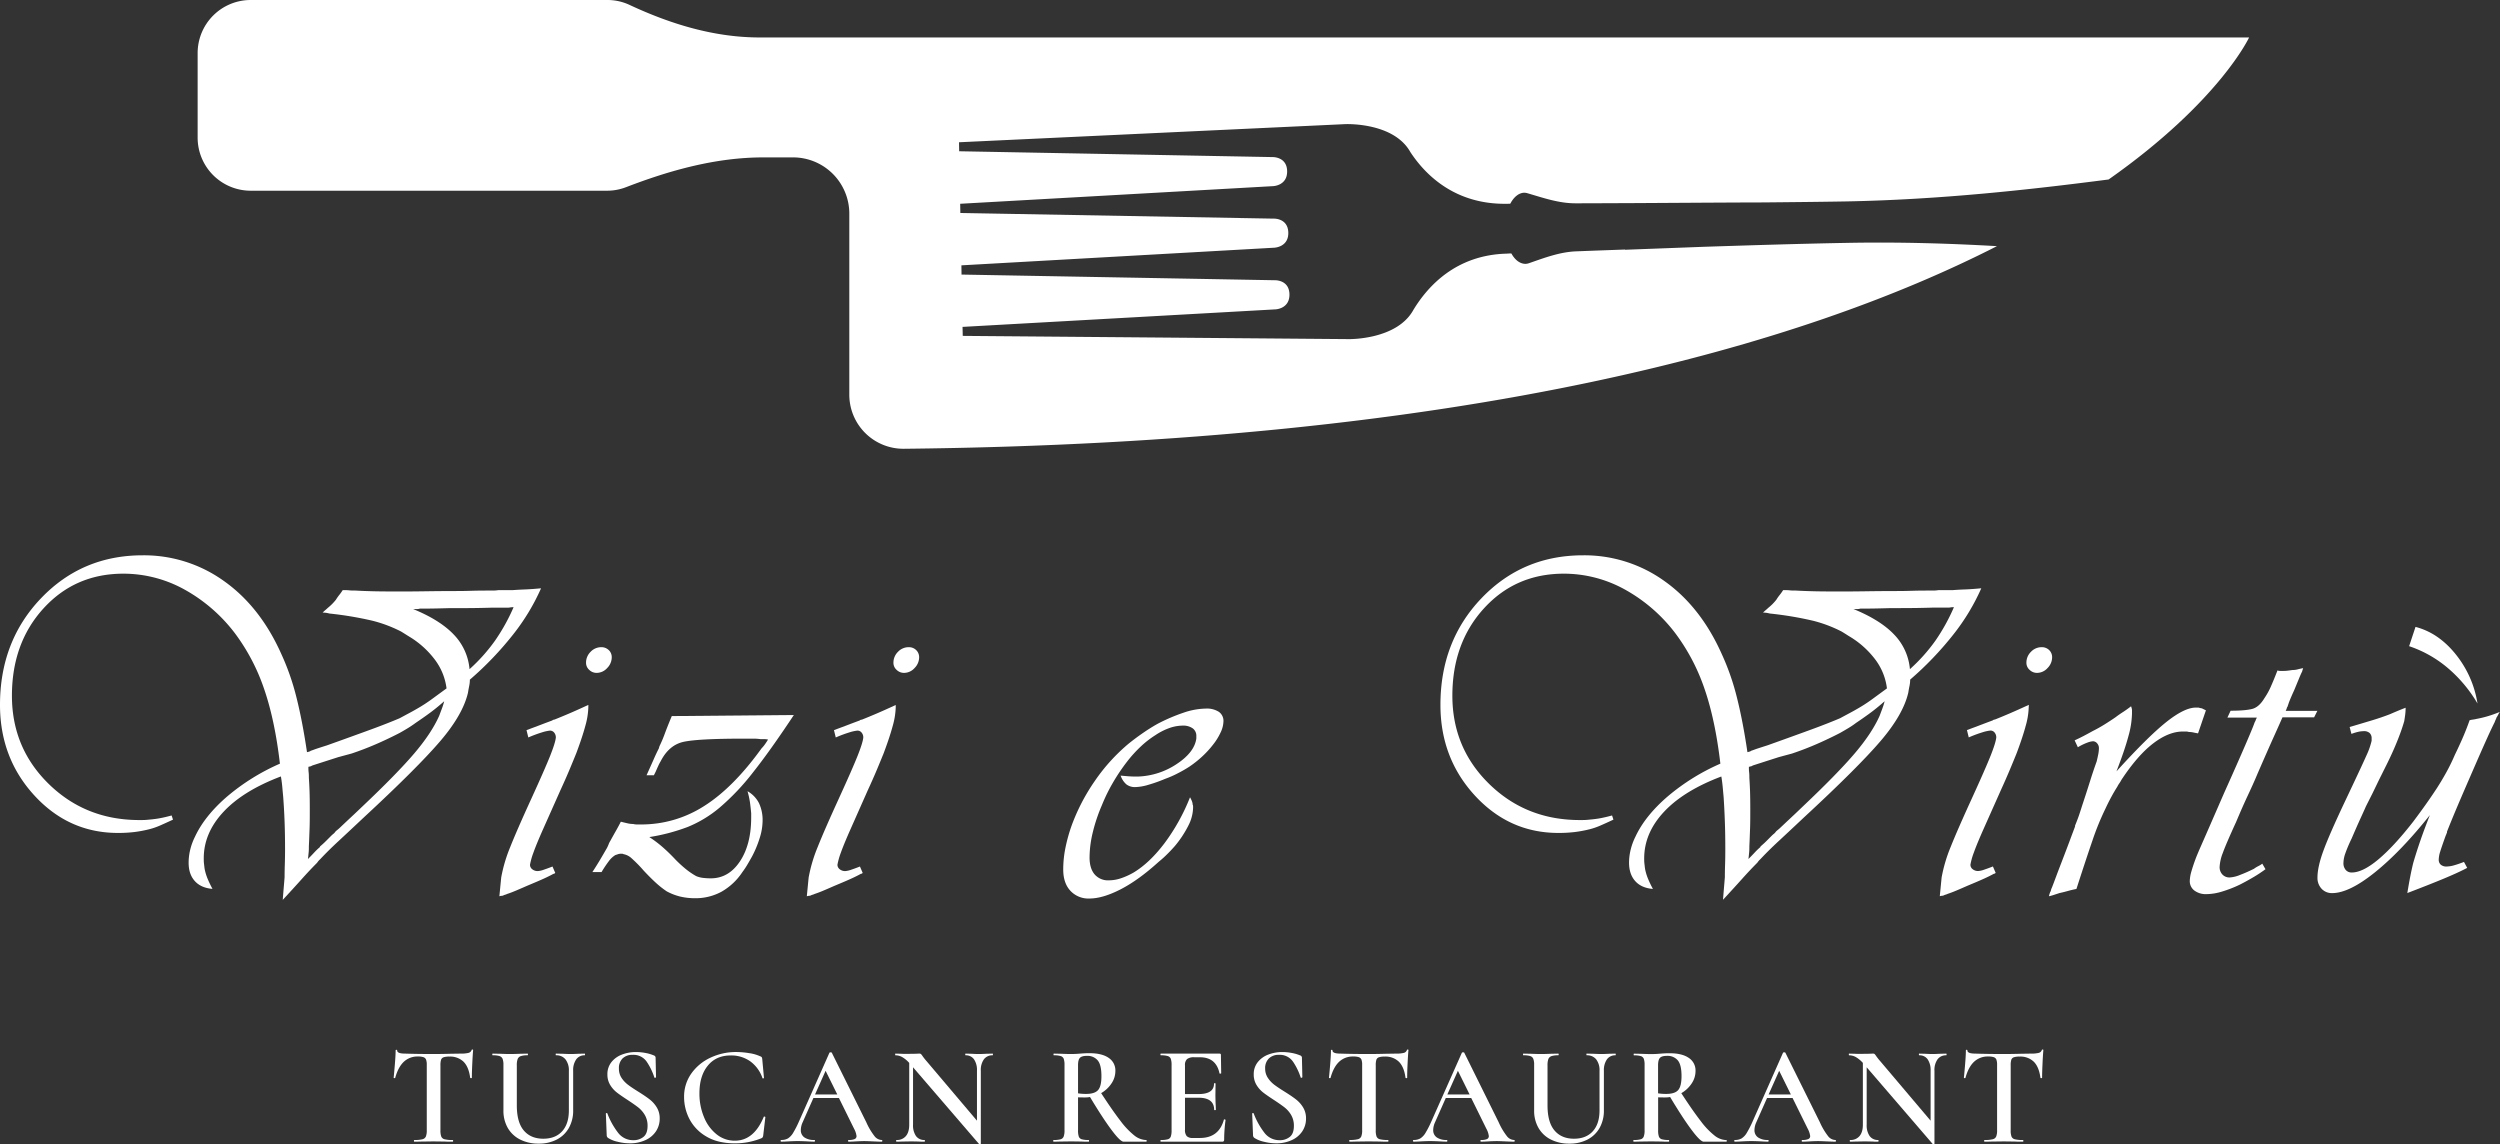
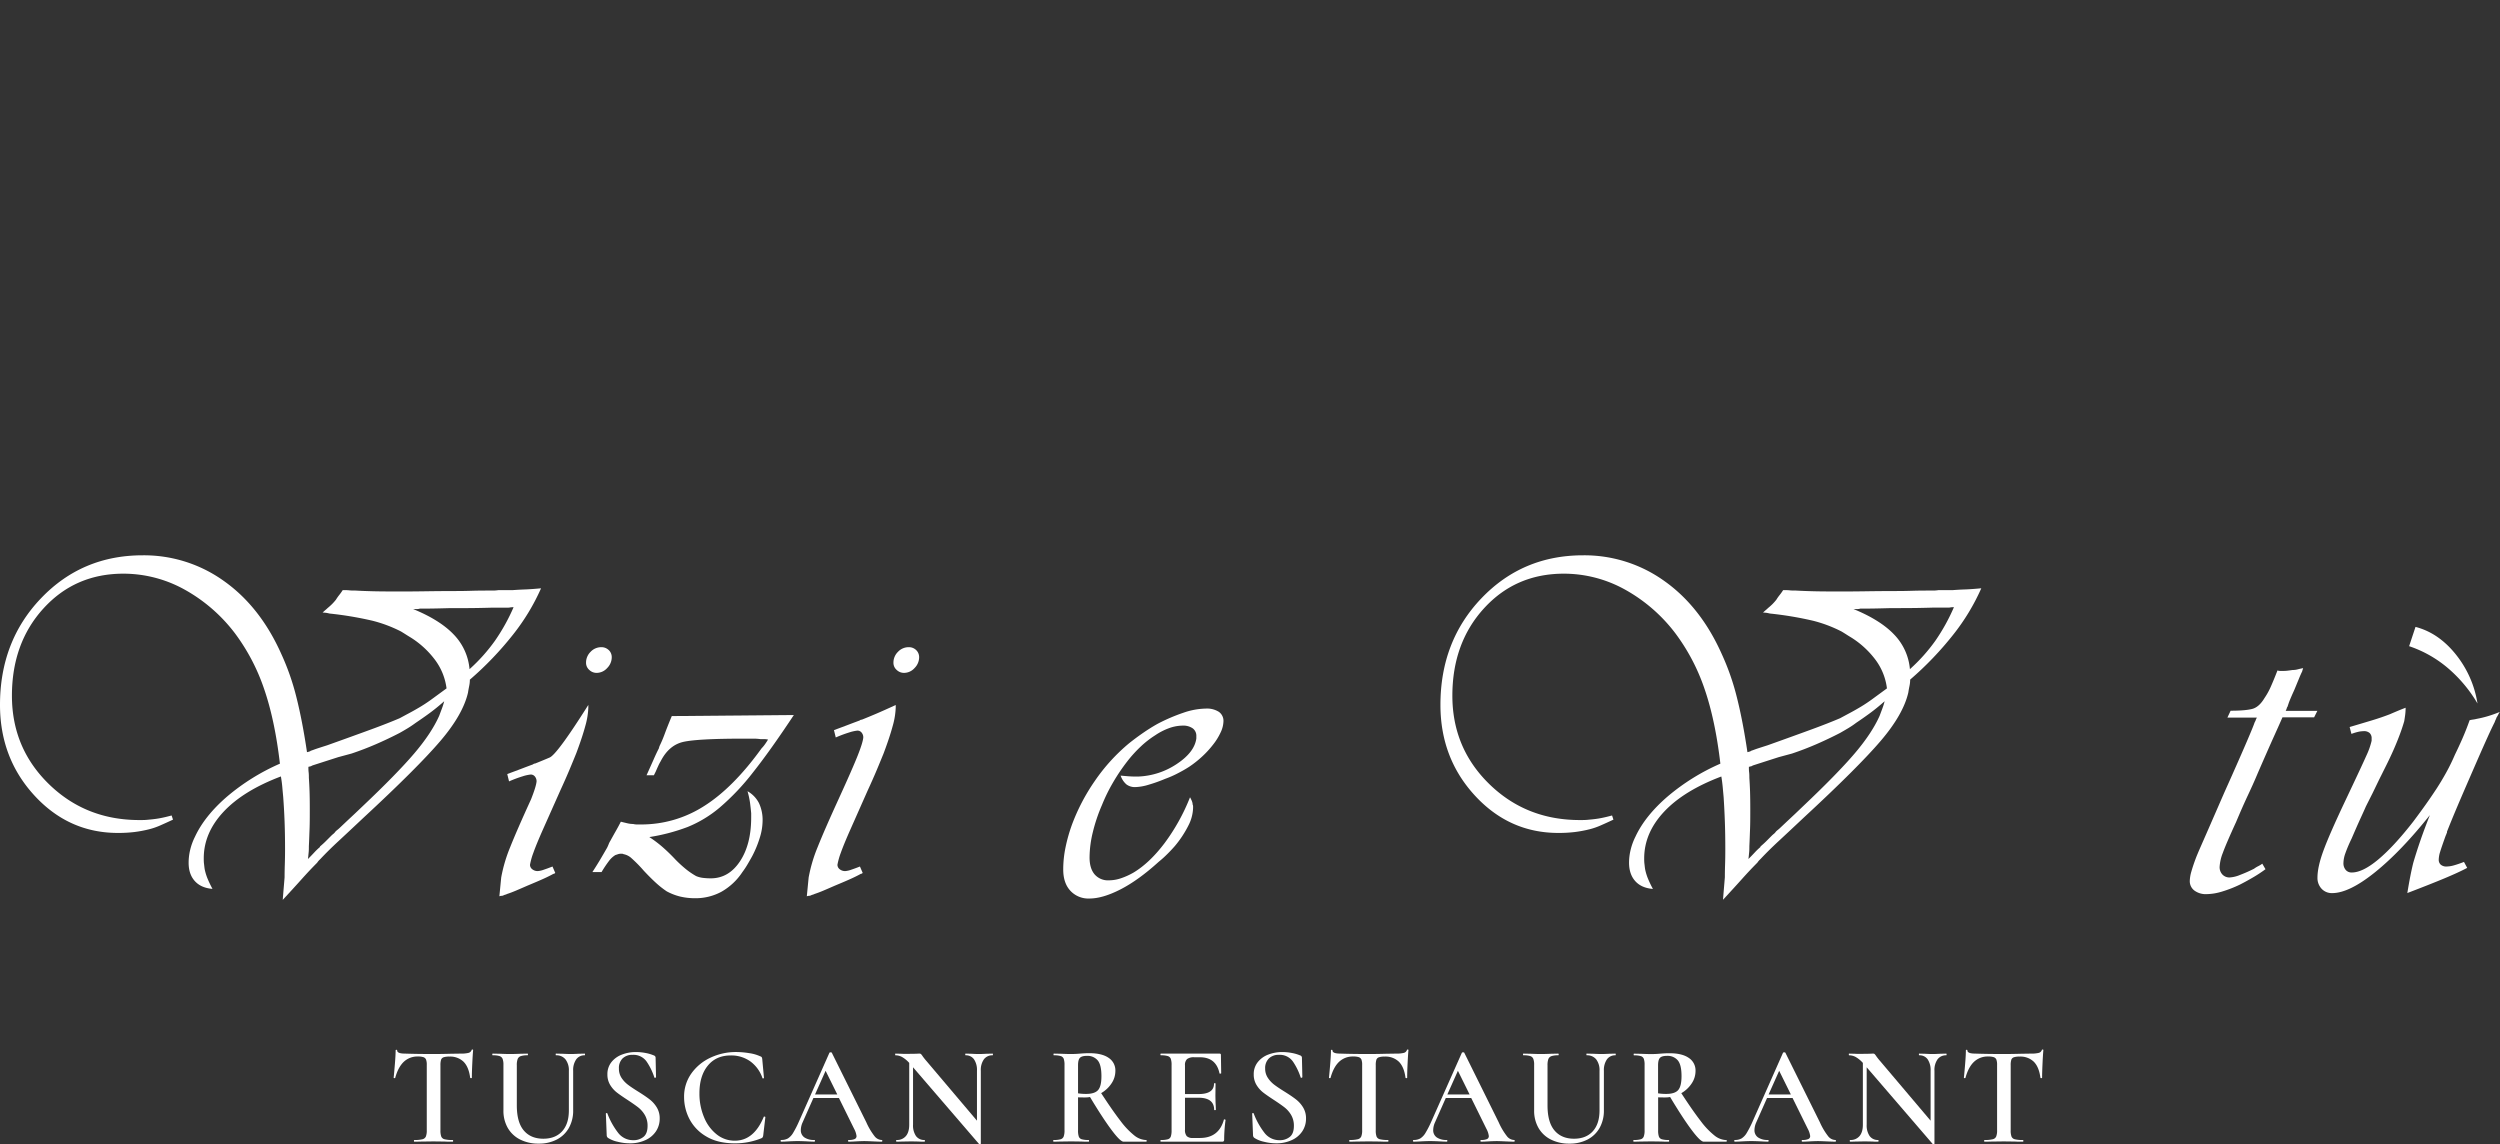
<svg xmlns="http://www.w3.org/2000/svg" viewBox="0 0 1389.51 635.98">
  <rect x="0" y="0" width="1389.51" height="635.98" fill="#333333" stroke="none" />
  <defs>
    <style>.cls-1{fill:#fff;}</style>
  </defs>
  <g id="Livello_2" data-name="Livello 2">
    <g id="Livello_1-2" data-name="Livello 1">
-       <path class="cls-1" d="M1109.93,136.81c-26.59-1.52-54.53-2.37-83.36-1.82-27.34.51-54,1.35-79.6,2.18,0,0,0,0,0,0l-43.8,1.65v-.13c-9.19.33-18.2.66-26.95,1-9.19.32-17.76,3.59-26.45,6.61a6.51,6.51,0,0,1-1.9.35c-3,0-5.84-2.11-7.85-5.79-.89,0-1.76.06-2.65.12-27.93.74-43.65,17.81-51.81,31.28-9.19,16.74-35.9,16.23-35.9,16.23l-214.56-1.8-.12-5,173.89-9.74s7.94-.21,7.81-8.36-8.11-7.83-8.11-7.83l-174.15-3.15-.07-5.13,173.87-9.8s8-.25,7.82-8.38-8.1-7.78-8.1-7.78l-174.18-3.14-.09-5.12,173.92-9.8s7.93-.23,7.8-8.33-8.12-7.82-8.12-7.82L533.11,84.07l-.08-5L747.55,69s26.9-1.29,36.32,15.5c8.59,13.1,25,29,53,28.77.9,0,1.71,0,2.57-.06,1.9-3.67,4.7-6,7.69-6.09a6.2,6.2,0,0,1,1.81.27c8.86,2.6,17.56,5.65,26.79,5.61,8.66,0,17.56-.06,26.6-.09,6.72,0,56.37-.37,77.91-.4,15.11-.15,30.26-.29,45.92-.56,52.64-1,102.18-6.55,145.81-12.19,61.49-43.21,78.09-78.94,78.09-78.94H422.23c-25.25,0-49.51-7.42-72.38-18.12A29,29,0,0,0,337.51,0H139.34a29.49,29.49,0,0,0-29.49,29.49V76.55A29.49,29.49,0,0,0,139.34,106H337.51a29.18,29.18,0,0,0,10.53-2c24.57-9.44,50-16.52,76.3-16.52h16.44a31.27,31.27,0,0,1,31.27,31.28V219.43a30.06,30.06,0,0,0,30.37,30C816.82,246.15,1002.33,191.72,1109.93,136.81Z" />
      <path class="cls-1" d="M96.15,455.55q-3.83,1.8-7,3.19a38.78,38.78,0,0,1-6.25,2.17,68.81,68.81,0,0,1-8.16,1.53,74.56,74.56,0,0,1-9.18.51q-27.3,0-46.42-20.79T0,391.79q0-35.44,22.83-59.3t56.49-23.85a76.23,76.23,0,0,1,45.14,14.29q20.16,14.28,31.89,40.55a136.1,136.1,0,0,1,8.41,24.1q3.31,13.14,5.87,30.48c.68-.17,1.15-.29,1.4-.38a1.52,1.52,0,0,0,.64-.38c.51-.17,1.23-.42,2.17-.77s3.27-1.1,7-2.29q15-5.36,24.36-8.8t15.94-6.25c1.87-1,3.61-1.95,5.23-2.81s3.27-1.78,5-2.8a82.58,82.58,0,0,0,7.27-4.72q3.69-2.69,8.55-6.25A33.44,33.44,0,0,0,242,367.05a50,50,0,0,0-13.77-12.75c-.85-.51-1.74-1.06-2.68-1.66s-1.83-1.15-2.67-1.66A74.83,74.83,0,0,0,207,345,194.33,194.33,0,0,0,183.13,341q-1-.26-1.92-.39a14.28,14.28,0,0,0-1.91-.12q.76-.76,1.53-1.41c.51-.42.93-.8,1.28-1.14a31.2,31.2,0,0,0,2.42-2.17,29.6,29.6,0,0,0,2.17-2.43,25.2,25.2,0,0,1,1.78-2.55c.68-.84,1.36-1.78,2-2.8,1.36,0,2.59,0,3.7.13s2.25.12,3.45.12c3.06.18,6.41.3,10.07.39s8.8.12,15.43.12q6.12,0,14-.12t16.32-.13q4.08,0,8.29-.13c2.81-.08,5.48-.13,8-.13h3.83A20.28,20.28,0,0,0,277,328h7.9q3.32-.25,6.89-.38c2.38-.09,5.35-.3,8.93-.64A118.67,118.67,0,0,1,285,352.9a181.44,181.44,0,0,1-23.85,24.86,17.18,17.18,0,0,1-.38,3.57c-.25,1.2-.47,2.39-.64,3.58q-2.81,12.24-15.43,27T202,454.53q-8.42,7.92-13.9,13t-9.82,9.69l-1,1a8.94,8.94,0,0,0-1,1.28q-4.08,4.08-8.42,8.93t-10.71,11.73q.25-3.31.51-6.38l.51-6.12q0-3.57.13-7.27c.08-2.46.13-5.23.13-8.29q0-8.42-.26-15.43t-.76-13.64c-.17-1.87-.35-3.74-.51-5.61s-.43-3.83-.77-5.87q-20.91,7.91-31.88,19.64t-11,25.76c0,1,0,2,.13,3.06s.21,2,.38,3.06a29.07,29.07,0,0,0,1.53,5.1,58.56,58.56,0,0,0,2.81,5.87q-6.37-.51-9.82-4.34t-3.44-10.2a30.69,30.69,0,0,1,.89-7.27A34.18,34.18,0,0,1,108.4,465q5.35-11.48,17.72-22.19a118.91,118.91,0,0,1,29.46-18.36q-2.81-24.22-8.8-41.57A111.18,111.18,0,0,0,130.59,352a89.67,89.67,0,0,0-28.31-24.48,70,70,0,0,0-33.67-8.67q-26.79,0-44.38,19.25T6.63,386.69q0,29.07,20.53,49.1t50.38,20c1.53,0,2.93,0,4.2-.13s2.51-.21,3.7-.38a46.74,46.74,0,0,0,4.72-.77c1.61-.33,3.36-.76,5.23-1.27Zm105.34-7.39q19.13-18.11,28.69-29.33t13.9-20.92l1.53-4.08a37.6,37.6,0,0,0,1.28-4.08q-4.33,3.83-8.16,6.63t-7.65,5.36c-1.37,1-2.81,2-4.34,2.93s-3.06,1.83-4.59,2.68q-6.37,3.31-13.14,6.25t-13.64,5.23l-7.4,2-7.14,2.29-7.14,2.3-1,.51a2,2,0,0,0-.64.13,2.2,2.2,0,0,1-.64.12c0,1,0,2,.13,3.06s.13,2.05.13,3.06c.17,2.39.29,4.9.38,7.53s.13,5.83.13,9.56c0,4.43,0,8.25-.13,11.48s-.21,6.38-.38,9.44c0,1.19,0,2.38-.13,3.57s-.21,2.38-.38,3.57q2-2,3.57-3.7a33.14,33.14,0,0,1,3.06-2.93.7.7,0,0,1,.26-.51c1-.85,2-1.74,2.93-2.68l3.19-3.19a14.62,14.62,0,0,1,1.14-1,5.44,5.44,0,0,0,1.15-1.27,13.19,13.19,0,0,1,1.15-1,14.83,14.83,0,0,0,1.15-1l4.33-4.09,4.09-3.82ZM250,338q-8.92.25-11.86.25h-4.72a4.82,4.82,0,0,1-1.53.26h-2.29q15,6.12,22.7,14.28a31.55,31.55,0,0,1,8.67,19.13,96,96,0,0,0,14.15-15.82,106.81,106.81,0,0,0,10.33-18.61,11.14,11.14,0,0,0-1.91.12,5.62,5.62,0,0,1-1.15.13h-8.92q-8.18.25-16.07.26Z" />
-       <path class="cls-1" d="M327,393.07a41.86,41.86,0,0,1-1.65,10.3q-1.67,6.24-5,15.14-1.53,3.81-3.7,9t-5.22,11.83L302.23,460q-4.08,9.16-5.74,13.87a38.5,38.5,0,0,0-1.91,6.74,3.09,3.09,0,0,0,1.28,2.54,4.75,4.75,0,0,0,3.06,1,12.13,12.13,0,0,0,3.31-.76q2.29-.76,4.85-1.78l1.53,3.56a1.87,1.87,0,0,1-.51.38,1.07,1.07,0,0,1-.51.13q-2.29,1.27-5.36,2.67t-9.18,3.94q-4.08,1.79-6.5,2.81t-4.72,1.78a5.33,5.33,0,0,1-1,.39,4.7,4.7,0,0,0-1,.38,2.26,2.26,0,0,1-1,.25,4.25,4.25,0,0,0-1.28.26c.17-1.69.34-3.43.51-5.21s.34-3.52.51-5.22a83.21,83.21,0,0,1,5-16.91q3.69-9.29,11.6-26.59t10.71-24.41q2.81-7.12,3.06-9.92a4.17,4.17,0,0,0-.89-2.67,2.92,2.92,0,0,0-2.42-1.15,22.08,22.08,0,0,0-4.47,1,67.45,67.45,0,0,0-7.52,2.81l-1-4.08q4.84-1.79,8.16-3.06c2.21-.85,4.25-1.61,6.12-2.3a1.84,1.84,0,0,1,.64-.38,2.33,2.33,0,0,1,.64-.13q3.82-1.53,8-3.31T327,391.79Zm11.35-31.76a5.4,5.4,0,0,1,1.66,4,8.49,8.49,0,0,1-2.55,6,7.88,7.88,0,0,1-5.87,2.68,5.81,5.81,0,0,1-4.08-1.66,5.19,5.19,0,0,1-1.78-3.95,8.35,8.35,0,0,1,2.55-6.12,8.05,8.05,0,0,1,5.86-2.55A5.73,5.73,0,0,1,338.32,361.31Z" />
+       <path class="cls-1" d="M327,393.07a41.86,41.86,0,0,1-1.65,10.3q-1.67,6.24-5,15.14-1.53,3.81-3.7,9t-5.22,11.83L302.23,460q-4.08,9.16-5.74,13.87a38.5,38.5,0,0,0-1.91,6.74,3.09,3.09,0,0,0,1.28,2.54,4.75,4.75,0,0,0,3.06,1,12.13,12.13,0,0,0,3.31-.76q2.29-.76,4.85-1.78l1.53,3.56a1.87,1.87,0,0,1-.51.38,1.07,1.07,0,0,1-.51.13q-2.29,1.27-5.36,2.67t-9.18,3.94q-4.08,1.79-6.5,2.81t-4.72,1.78a5.33,5.33,0,0,1-1,.39,4.7,4.7,0,0,0-1,.38,2.26,2.26,0,0,1-1,.25,4.25,4.25,0,0,0-1.28.26c.17-1.69.34-3.43.51-5.21s.34-3.52.51-5.22a83.21,83.21,0,0,1,5-16.91q3.69-9.29,11.6-26.59q2.81-7.12,3.06-9.92a4.17,4.17,0,0,0-.89-2.67,2.92,2.92,0,0,0-2.42-1.15,22.08,22.08,0,0,0-4.47,1,67.45,67.45,0,0,0-7.52,2.81l-1-4.08q4.84-1.79,8.16-3.06c2.21-.85,4.25-1.61,6.12-2.3a1.84,1.84,0,0,1,.64-.38,2.33,2.33,0,0,1,.64-.13q3.82-1.53,8-3.31T327,391.79Zm11.35-31.76a5.4,5.4,0,0,1,1.66,4,8.49,8.49,0,0,1-2.55,6,7.88,7.88,0,0,1-5.87,2.68,5.81,5.81,0,0,1-4.08-1.66,5.19,5.19,0,0,1-1.78-3.95,8.35,8.35,0,0,1,2.55-6.12,8.05,8.05,0,0,1,5.86-2.55A5.73,5.73,0,0,1,338.32,361.31Z" />
      <path class="cls-1" d="M441.23,397.4q-13,19.65-22.69,31.88a131.45,131.45,0,0,1-18.62,19.64,66.27,66.27,0,0,1-17.73,10.72,105.85,105.85,0,0,1-21.3,5.61,65.12,65.12,0,0,1,7,5.23,97.93,97.93,0,0,1,7.52,7.26,68.77,68.77,0,0,0,6.5,5.87,42.51,42.51,0,0,0,5,3.32,14.06,14.06,0,0,0,3.82,1,35.1,35.1,0,0,0,4.34.25q9.94,0,16.2-9.44t6.24-24.48V452c-.17-1.86-.38-3.78-.63-5.73a46.2,46.2,0,0,0-1.41-6.51,16,16,0,0,1,6.38,6.63,22.09,22.09,0,0,1,2,9.95,32.3,32.3,0,0,1-1.53,9.18A59.14,59.14,0,0,1,418,476q-1.27,2.3-2.55,4.46a44.56,44.56,0,0,1-2.8,4.21,34,34,0,0,1-11.73,11,30.22,30.22,0,0,1-14.54,3.57,36.06,36.06,0,0,1-8.16-.89,31.48,31.48,0,0,1-7.66-2.94,50.76,50.76,0,0,1-6.12-4.84q-3.06-2.81-6.63-6.63a74.82,74.82,0,0,0-6.76-6.89,9,9,0,0,0-4.46-2.3,2.2,2.2,0,0,0-.89-.25h-.64a5.1,5.1,0,0,0-1.53.25l-1.53.51a12.9,12.9,0,0,0-3.57,3.32,63.09,63.09,0,0,0-4.08,6.12h-5.1q2-3.06,4.08-6.5c1.36-2.3,2.72-4.63,4.08-7a19.11,19.11,0,0,0,.89-2,9.24,9.24,0,0,1,.89-1.78q1.53-2.81,3.06-5.49t2.81-5.22c1.36.34,2.59.63,3.7.89a14.44,14.44,0,0,0,3.19.38,8.33,8.33,0,0,0,2,.26h2.29a64.52,64.52,0,0,0,35.07-10.21q16.2-10.2,32-32.13a16.78,16.78,0,0,0,1.91-2.3c.6-.85,1.15-1.7,1.66-2.55a11.81,11.81,0,0,0-2.29-.25h-2a27.23,27.23,0,0,0-3.83-.26h-5.1q-25.77,0-33.8,1.79t-12.62,10.71a25.11,25.11,0,0,0-1.4,2.68c-.43.93-.9,2-1.41,3.18l-1,2h-4.08q2.29-5.08,3.83-8.54c1-2.3,2-4.46,3.06-6.5a1.07,1.07,0,0,1,.13-.51,1.19,1.19,0,0,0,.12-.51,68.25,68.25,0,0,0,2.94-6.89q1.4-3.83,3.95-9.95Z" />
      <path class="cls-1" d="M497.85,393.07a41.86,41.86,0,0,1-1.65,10.3q-1.67,6.24-5,15.14-1.53,3.81-3.7,9t-5.23,11.83L473.11,460q-4.08,9.16-5.74,13.87a38.5,38.5,0,0,0-1.91,6.74,3.09,3.09,0,0,0,1.28,2.54,4.73,4.73,0,0,0,3.06,1,12.13,12.13,0,0,0,3.31-.76q2.29-.76,4.85-1.78l1.53,3.56a1.87,1.87,0,0,1-.51.38,1.07,1.07,0,0,1-.51.13q-2.3,1.27-5.36,2.67t-9.18,3.94q-4.08,1.79-6.5,2.81t-4.72,1.78a5.33,5.33,0,0,1-1,.39,4.7,4.7,0,0,0-1,.38,2.26,2.26,0,0,1-1,.25,4.25,4.25,0,0,0-1.28.26c.17-1.69.34-3.43.51-5.21s.34-3.52.51-5.22a83.21,83.21,0,0,1,5-16.91q3.69-9.29,11.6-26.59t10.71-24.41q2.81-7.12,3.06-9.92a4.17,4.17,0,0,0-.89-2.67,2.92,2.92,0,0,0-2.42-1.15,22.08,22.08,0,0,0-4.47,1,67.45,67.45,0,0,0-7.52,2.81l-1-4.08q4.84-1.79,8.16-3.06c2.21-.85,4.25-1.61,6.12-2.3a1.84,1.84,0,0,1,.64-.38A2.33,2.33,0,0,1,479,400q3.82-1.53,8-3.31t10.84-4.85Zm11.35-31.76a5.4,5.4,0,0,1,1.66,4,8.49,8.49,0,0,1-2.55,6,7.88,7.88,0,0,1-5.87,2.68,5.81,5.81,0,0,1-4.08-1.66,5.19,5.19,0,0,1-1.78-3.95,8.35,8.35,0,0,1,2.55-6.12,8.05,8.05,0,0,1,5.86-2.55A5.73,5.73,0,0,1,509.2,361.31Z" />
      <path class="cls-1" d="M662.49,445.35a5.33,5.33,0,0,1,.38,1.79,2.26,2.26,0,0,1,.25,1v1a22.88,22.88,0,0,1-2.67,9.82,58.27,58.27,0,0,1-7.53,11.35q-2,2.29-4.21,4.46A57,57,0,0,1,644,479q-11.24,10.2-21.17,15.3t-17.35,5.1a13.61,13.61,0,0,1-10.58-4.33q-4-4.33-3.95-12A60.45,60.45,0,0,1,592.22,471a90.87,90.87,0,0,1,3.57-12.63A109.79,109.79,0,0,1,608.54,434a102.73,102.73,0,0,1,18.88-20.78q3.83-3.06,7.9-5.87t8.17-5.1a100.15,100.15,0,0,1,14.28-6.12,39.89,39.89,0,0,1,12.5-2.3,12.31,12.31,0,0,1,7.14,1.79A6.1,6.1,0,0,1,680,401a15.18,15.18,0,0,1-1.53,6,33.6,33.6,0,0,1-4.34,7,53.47,53.47,0,0,1-6,6.51,58.09,58.09,0,0,1-7.27,5.73q-2.8,1.8-6.25,3.57a54.79,54.79,0,0,1-7,3.07,83.41,83.41,0,0,1-9.31,3.31,27.85,27.85,0,0,1-7.27,1.28,7.75,7.75,0,0,1-5-1.53,11.25,11.25,0,0,1-3.18-4.85c1.87.17,3.35.3,4.46.38s2.17.13,3.19.13h2.29a41.29,41.29,0,0,0,21.3-7q9.81-6.51,10.84-14.16v-1.27a5.11,5.11,0,0,0-2-4.34,9.16,9.16,0,0,0-5.61-1.53,22.58,22.58,0,0,0-7.52,1.4,35.49,35.49,0,0,0-7.78,4,52.74,52.74,0,0,0-8,6.24,71,71,0,0,0-7.52,8.29,107.64,107.64,0,0,0-7.91,11.74,94.2,94.2,0,0,0-6.12,12.49,91.25,91.25,0,0,0-5.1,15.18,60.57,60.57,0,0,0-1.79,13.9q0,6.12,2.81,9.44a9.78,9.78,0,0,0,7.91,3.31,21.13,21.13,0,0,0,6.75-1.15,38.92,38.92,0,0,0,7-3.18q8.92-5.36,17.21-16.33a110.63,110.63,0,0,0,14.16-25.5A14.82,14.82,0,0,1,662.49,445.35Z" />
      <path class="cls-1" d="M896.75,455.55q-3.82,1.8-7,3.19a38.78,38.78,0,0,1-6.25,2.17,69.19,69.19,0,0,1-8.16,1.53,74.84,74.84,0,0,1-9.19.51q-27.28,0-46.41-20.79T800.6,391.79q0-35.44,22.82-59.3t56.5-23.85a76.23,76.23,0,0,1,45.14,14.29q20.15,14.28,31.88,40.55a136.1,136.1,0,0,1,8.42,24.1q3.32,13.14,5.87,30.48c.67-.17,1.14-.29,1.4-.38a1.65,1.65,0,0,0,.64-.38c.51-.17,1.23-.42,2.16-.77s3.28-1.1,7-2.29q15-5.36,24.36-8.8t15.94-6.25c1.87-1,3.61-1.95,5.23-2.81s3.27-1.78,5-2.8a82.58,82.58,0,0,0,7.27-4.72q3.69-2.69,8.54-6.25a33.32,33.32,0,0,0-6.12-15.56,50,50,0,0,0-13.77-12.75c-.86-.51-1.75-1.06-2.68-1.66s-1.83-1.15-2.68-1.66a74.55,74.55,0,0,0-15.94-6A194.55,194.55,0,0,0,983.72,341c-.68-.17-1.32-.3-1.91-.39a14.39,14.39,0,0,0-1.91-.12q.76-.76,1.53-1.41c.51-.42.93-.8,1.27-1.14a31.34,31.34,0,0,0,2.43-2.17,29.49,29.49,0,0,0,2.16-2.43,25.35,25.35,0,0,1,1.79-2.55c.68-.84,1.36-1.78,2-2.8,1.36,0,2.59,0,3.7.13s2.25.12,3.44.12c3.06.18,6.42.3,10.08.39s8.8.12,15.43.12q6.12,0,14-.12t16.33-.13q4.08,0,8.29-.13c2.8-.08,5.48-.13,8-.13h3.83a20.15,20.15,0,0,0,3.31-.25h7.91c2.21-.17,4.5-.3,6.89-.38s5.35-.3,8.92-.64a118.61,118.61,0,0,1-15.68,25.89,181.44,181.44,0,0,1-23.85,24.86,17.18,17.18,0,0,1-.38,3.57c-.26,1.2-.47,2.39-.64,3.58q-2.8,12.24-15.43,27t-42.72,42.59q-8.42,7.92-13.9,13t-9.82,9.69q-.51.52-1,1a8.3,8.3,0,0,0-1,1.28q-4.08,4.08-8.42,8.93t-10.71,11.73q.25-3.31.51-6.38l.51-6.12q0-3.57.13-7.27c.08-2.46.12-5.23.12-8.29q0-8.42-.25-15.43T958,443.06l-.51-5.61q-.26-2.81-.76-5.87-20.93,7.91-31.88,19.64t-11,25.76c0,1,0,2,.13,3.06s.21,2,.38,3.06a29.07,29.07,0,0,0,1.53,5.1,56.43,56.43,0,0,0,2.81,5.87q-6.39-.51-9.82-4.34t-3.45-10.2a30.71,30.71,0,0,1,.9-7.27A34.14,34.14,0,0,1,909,465q5.35-11.48,17.73-22.19a118.54,118.54,0,0,1,29.46-18.36q-2.82-24.22-8.8-41.57A111.2,111.2,0,0,0,931.18,352a89.56,89.56,0,0,0-28.31-24.48,69.91,69.91,0,0,0-33.66-8.67q-26.79,0-44.38,19.25t-17.6,48.59q0,29.07,20.53,49.1t50.37,20c1.53,0,2.94,0,4.21-.13s2.51-.21,3.7-.38a46.74,46.74,0,0,0,4.72-.77c1.61-.33,3.35-.76,5.23-1.27Zm105.34-7.39q19.13-18.11,28.69-29.33t13.9-20.92l1.53-4.08a40,40,0,0,0,1.28-4.08c-2.9,2.55-5.61,4.76-8.16,6.63s-5.11,3.66-7.66,5.36q-2,1.53-4.33,2.93t-4.59,2.68q-6.39,3.31-13.14,6.25T996,418.83l-7.4,2-7.14,2.29-7.14,2.3-1,.51a1.91,1.91,0,0,0-.64.13,2.26,2.26,0,0,1-.64.12c0,1,0,2,.13,3.06s.13,2.05.13,3.06q.24,3.59.38,7.53c.08,2.64.13,5.83.13,9.56,0,4.43,0,8.25-.13,11.48s-.22,6.38-.38,9.44c0,1.19,0,2.38-.13,3.57s-.22,2.38-.38,3.57c1.35-1.36,2.55-2.59,3.57-3.7a33.14,33.14,0,0,1,3.06-2.93.73.73,0,0,1,.25-.51c1-.85,2-1.74,2.94-2.68l3.18-3.19a13.19,13.19,0,0,1,1.15-1,5.67,5.67,0,0,0,1.15-1.27,13.19,13.19,0,0,1,1.15-1,14.62,14.62,0,0,0,1.14-1l4.34-4.09,4.08-3.82ZM1050.55,338q-8.94.25-11.86.25H1034a4.82,4.82,0,0,1-1.53.26h-2.3q15,6.12,22.7,14.28a31.55,31.55,0,0,1,8.67,19.13,96.07,96.07,0,0,0,14.16-15.82A106.81,106.81,0,0,0,1086,337.47a11.14,11.14,0,0,0-1.91.12,5.62,5.62,0,0,1-1.15.13H1074q-8.16.25-16.07.26Z" />
-       <path class="cls-1" d="M1127.57,393.07a41.47,41.47,0,0,1-1.66,10.3q-1.67,6.24-5,15.14-1.53,3.81-3.7,9T1112,439.37l-9.18,20.6q-4.08,9.16-5.74,13.87a37.61,37.61,0,0,0-1.91,6.74,3.1,3.1,0,0,0,1.27,2.54,4.75,4.75,0,0,0,3.06,1,12.1,12.1,0,0,0,3.32-.76c1.53-.51,3.14-1.1,4.85-1.78l1.53,3.56a2.24,2.24,0,0,1-.51.38,1.13,1.13,0,0,1-.51.13q-2.3,1.27-5.36,2.67t-9.18,3.94q-4.08,1.79-6.51,2.81t-4.71,1.78a5.89,5.89,0,0,1-1,.39,4.59,4.59,0,0,0-1,.38,2.25,2.25,0,0,1-1,.25,4.2,4.2,0,0,0-1.28.26c.17-1.69.34-3.43.51-5.21s.34-3.52.51-5.22a83.77,83.77,0,0,1,5-16.91q3.7-9.29,11.61-26.59t10.71-24.41q2.8-7.12,3.06-9.92a4.23,4.23,0,0,0-.89-2.67,2.92,2.92,0,0,0-2.42-1.15,21.94,21.94,0,0,0-4.47,1,67.45,67.45,0,0,0-7.52,2.81l-1-4.08q4.84-1.79,8.16-3.06c2.21-.85,4.25-1.61,6.12-2.3a1.76,1.76,0,0,1,.64-.38,2.2,2.2,0,0,1,.64-.13c2.55-1,5.22-2.12,8-3.31s6.42-2.81,10.84-4.85Zm11.35-31.76a5.44,5.44,0,0,1,1.66,4,8.53,8.53,0,0,1-2.55,6,7.88,7.88,0,0,1-5.87,2.68,5.81,5.81,0,0,1-4.08-1.66,5.2,5.2,0,0,1-1.79-3.95,8.35,8.35,0,0,1,2.55-6.12,8.07,8.07,0,0,1,5.87-2.55A5.73,5.73,0,0,1,1138.92,361.31Z" />
-       <path class="cls-1" d="M1221.68,407.61c-1-.17-1.91-.34-2.68-.52a11.74,11.74,0,0,0-2.42-.25,4.82,4.82,0,0,0-1.53-.26h-1.78q-7.92,0-16.58,6.66t-17.6,20.21a15.11,15.11,0,0,1-1.15,1.91,14.13,14.13,0,0,0-1.15,1.92q-1.79,2.82-3.44,5.89t-3.19,6.39a147.67,147.67,0,0,0-7.14,17.52q-3.57,10.37-8.93,27-2.55.51-4.84,1.15t-4.59,1.14l-3.06,1a22,22,0,0,1-2.81.77l.25-1,.39-1.15a1.58,1.58,0,0,1,.38-.64,7,7,0,0,1,.64-2q.63-1.53,3.19-8.44,4.83-12.53,6.63-17.38t3.06-8.18v-.51c.51-1.2,1.06-2.6,1.66-4.22s1.31-3.8,2.16-6.52q2.55-7.67,4.47-13.81t3.7-11c.33-1.36.63-2.68.89-4a18.23,18.23,0,0,0,.38-3.46,3.92,3.92,0,0,0-1-2.68,3,3,0,0,0-2.29-1.15,10.87,10.87,0,0,0-3.19.77,31.7,31.7,0,0,0-5.23,2.55l-1.79-3.83c1.87-.85,3.61-1.71,5.23-2.56s3.19-1.71,4.72-2.56c2.38-1.19,4.59-2.43,6.63-3.7s4.08-2.6,6.12-4q2-1.53,4.21-2.94c1.44-.93,2.93-2,4.46-3.19.17.51.3.93.39,1.27a4.44,4.44,0,0,1,.12,1v1.79a49.82,49.82,0,0,1-2,12.62q-2,7.53-6.63,19.51,17.34-19.12,27.55-27.29t16.58-8.16h1.27a2.27,2.27,0,0,1,1,.26,3.46,3.46,0,0,1,1.53.38l1.79.89Z" />
      <path class="cls-1" d="M1286.21,398.68h-17.6q-1.78,4.08-4.72,10.58t-9.05,20.53q-2,4.86-5.23,11.74t-6.76,15.3q-5.61,12.24-7.4,17.22a24.85,24.85,0,0,0-1.78,7.78,5.93,5.93,0,0,0,1.53,4.2,5.27,5.27,0,0,0,4.08,1.66,17.8,17.8,0,0,0,5.74-1.4,83.66,83.66,0,0,0,7.78-3.44,14.56,14.56,0,0,1,2.29-1.41,14.64,14.64,0,0,0,2.3-1.4l1.78,3.06a71.16,71.16,0,0,1-6.75,4.46q-3.7,2.18-7.27,4a67.09,67.09,0,0,1-10.21,4,30.68,30.68,0,0,1-8.41,1.4,10.65,10.65,0,0,1-6.89-2,6.52,6.52,0,0,1-2.55-5.35,20.52,20.52,0,0,1,.89-5.23q.9-3.19,2.43-7.27c.51-1.36,1.4-3.48,2.67-6.38s2.77-6.29,4.47-10.2l8.67-19.89,4.34-9.7q5.1-11.47,8.54-19.51t4-9.82l.51-1,.26-.76.51-1H1238l1.79-3.83q8.16,0,12-1t6.88-6.12a38.33,38.33,0,0,0,3.45-6.25q1.65-3.69,3.7-9a4.81,4.81,0,0,0,1.53.25h1c1,0,2,0,2.93-.12s1.91-.22,2.93-.39a11,11,0,0,0,2.94-.38c.93-.25,1.91-.47,2.93-.64a2,2,0,0,1-.26.77,1.19,1.19,0,0,1-.12.51,1.07,1.07,0,0,0-.13.51c-.51,1-1.07,2.25-1.66,3.7s-1.49,3.61-2.68,6.5l-1.27,2.81q-1.53,3.57-1.92,4.71c-.25.77-.47,1.41-.63,1.92a1.65,1.65,0,0,0-.39.76,7.71,7.71,0,0,1-.63,1.53H1288Z" />
      <path class="cls-1" d="M1315,448.16q-.77,1.79-2.93,6.5t-5,11.35a79.84,79.84,0,0,0-3.57,8.42,16.78,16.78,0,0,0-1,5.1,5.65,5.65,0,0,0,1.28,4,4.25,4.25,0,0,0,3.31,1.41q6.12,0,14.8-7.27t19.38-21q3.83-5.1,7-9.57t6-8.8q2.81-4.33,5.35-8.93a108.32,108.32,0,0,0,4.85-9.94q2-4.08,4.08-8.8t4.08-10.33a16.24,16.24,0,0,1,2-.38,18.31,18.31,0,0,0,2-.39,56.86,56.86,0,0,0,5.87-1.4q3.06-.89,6.89-2.42a13.55,13.55,0,0,0-.9,1.53,13.43,13.43,0,0,1-.89,1.53,9.79,9.79,0,0,1-.51,1.27,10.63,10.63,0,0,0-.51,1.28q-1.79,3.57-3.7,7.78t-4.72,10.58q-8.92,20.42-12.37,28.57t-5.74,14v.51a7.36,7.36,0,0,0-.38.89,8.11,8.11,0,0,1-.38.89q-2.29,6.38-3.06,8.93a15.6,15.6,0,0,0-.77,4.33,3.57,3.57,0,0,0,1.15,2.81,4.65,4.65,0,0,0,3.19,1,15.27,15.27,0,0,0,4.08-.64q2.3-.63,5.61-1.91l1.79,3.31q-4.85,2.57-12.76,5.87T1338,496.36c.51-3.06,1-5.95,1.53-8.67s1.1-5.44,1.78-8.16q1.79-6.12,4-12.5t5.23-14q-16.07,20.16-30.48,31.76t-23.84,11.6a7.7,7.7,0,0,1-5.87-2.42,8.71,8.71,0,0,1-2.29-6.25q0-5.87,3.31-14.92t12-27.42q9.43-19.89,11.86-25.38a41.36,41.36,0,0,0,2.93-8.28v-1.28a3.87,3.87,0,0,0-1.15-3.06,4.63,4.63,0,0,0-3.19-1,17.2,17.2,0,0,0-2.55.25,27.82,27.82,0,0,0-4.33,1.28l-1-3.83c4.59-1.35,8.71-2.59,12.37-3.69s7-2.26,10.07-3.45q2.3-1,4.47-1.91c1.44-.59,2.84-1.15,4.2-1.66a30.07,30.07,0,0,1-.25,4c-.17,1.27-.34,2.42-.51,3.44-.34,1.19-.73,2.42-1.15,3.7s-.89,2.59-1.4,3.95q-1.53,4.08-3.44,8.42t-4.47,9.43l-3.57,7.15-3.57,7.39Zm27.55-99.73q12.75,3.31,22.31,15.18A57.78,57.78,0,0,1,1377,391a76.76,76.76,0,0,0-16.84-20A65.33,65.33,0,0,0,1339,359.15Z" />
      <path class="cls-1" d="M224.4,590.18c-2.07,2-3.64,4.92-4.74,8.89,0,.1-.14.16-.43.16s-.43-.08-.43-.24q.31-3.06.7-7.87c.26-3.21.39-5.63.39-7.24,0-.26.15-.4.44-.4s.43.14.43.4c0,1.14,1.46,1.72,4.38,1.72q6.74.23,15.74.23c3.08,0,6.35-.05,9.79-.15l5.33-.08a17.34,17.34,0,0,0,4.34-.39,2.41,2.41,0,0,0,1.77-1.57c.05-.21.21-.31.47-.31s.39.1.39.31c-.16,1.62-.31,4.07-.47,7.36s-.24,6-.24,8c0,.16-.14.24-.43.24s-.45-.08-.51-.24q-.78-6-3.68-8.89a10.68,10.68,0,0,0-7.83-2.86,10.07,10.07,0,0,0-3.25.39,2.28,2.28,0,0,0-1.41,1.37,10.13,10.13,0,0,0-.35,3.1v36.1a9.72,9.72,0,0,0,.47,3.53,2.65,2.65,0,0,0,1.88,1.48,17.74,17.74,0,0,0,4.46.4c.16,0,.24.15.24.47s-.08.47-.24.47c-1.83,0-3.26,0-4.3-.08l-6.43-.08-6.1.08c-1.1,0-2.62.08-4.55.08-.1,0-.15-.16-.15-.47s0-.47.15-.47a18.31,18.31,0,0,0,4.51-.4,2.77,2.77,0,0,0,1.95-1.52,9,9,0,0,0,.51-3.49V591.94a8.26,8.26,0,0,0-.39-3,2.39,2.39,0,0,0-1.41-1.34,9.33,9.33,0,0,0-3.13-.39A11,11,0,0,0,224.4,590.18Z" />
      <path class="cls-1" d="M314.3,588.81a6.4,6.4,0,0,0-5.28-2.27c-.11,0-.16-.16-.16-.47s.05-.47.16-.47l3.6.08c2,.1,3.55.15,4.7.15q1.41,0,4.23-.15l3.45-.08c.1,0,.15.15.15.47s0,.47-.15.47a5.56,5.56,0,0,0-4.74,2.27,10.41,10.41,0,0,0-1.69,6.34v21.93a19.43,19.43,0,0,1-2.39,9.83,16.19,16.19,0,0,1-6.73,6.46,21.47,21.47,0,0,1-10.06,2.27,22.46,22.46,0,0,1-10.19-2.23,16.42,16.42,0,0,1-6.93-6.42,19.05,19.05,0,0,1-2.46-9.83V591.94a9.39,9.39,0,0,0-.47-3.44,2.77,2.77,0,0,0-1.69-1.53,12.15,12.15,0,0,0-3.8-.43c-.15,0-.23-.16-.23-.47s.08-.47.23-.47l4.08.08c2.29.1,4.15.15,5.56.15s3.49-.05,5.79-.15l3.92-.08c.16,0,.23.15.23.47s-.07.47-.23.47a11.4,11.4,0,0,0-3.8.47,2.83,2.83,0,0,0-1.68,1.6,9.55,9.55,0,0,0-.47,3.49v22.32q0,9.32,3.87,13.9T302,632.9q6.66,0,10.42-4.11t3.76-11.63v-22A9.79,9.79,0,0,0,314.3,588.81Z" />
      <path class="cls-1" d="M345.4,599a15.25,15.25,0,0,0,3.6,3.88c1.43,1.09,3.38,2.4,5.83,3.91q4,2.5,6.31,4.31a16.48,16.48,0,0,1,3.91,4.42,11.56,11.56,0,0,1,1.61,6.15,12.56,12.56,0,0,1-2.08,7.13,13.74,13.74,0,0,1-5.87,4.89,20.27,20.27,0,0,1-8.66,1.77,27.89,27.89,0,0,1-6.77-.87,16.12,16.12,0,0,1-5.29-2.11,1.83,1.83,0,0,1-.78-1.49l-.47-11.9V619c0-.21.13-.33.39-.35s.42.06.47.27a41.57,41.57,0,0,0,5.92,10.65,10.4,10.4,0,0,0,8.49,4.15,8.64,8.64,0,0,0,5.64-1.84c1.52-1.22,2.27-3.27,2.27-6.15a11.74,11.74,0,0,0-1.52-6,15.21,15.21,0,0,0-3.76-4.3c-1.49-1.15-3.52-2.56-6.07-4.23s-4.47-3-5.88-4.11a15.56,15.56,0,0,1-3.6-4.15,11,11,0,0,1-1.49-5.76,10.64,10.64,0,0,1,2.27-6.89,13.55,13.55,0,0,1,5.92-4.19,21.31,21.31,0,0,1,7.63-1.37,28.3,28.3,0,0,1,5.33.51,21.61,21.61,0,0,1,4.46,1.29,1.73,1.73,0,0,1,.94.59,1.54,1.54,0,0,1,.24.9l.23,10.65c0,.15-.14.27-.43.35s-.46,0-.51-.2a34.35,34.35,0,0,0-4.19-8.65,8.88,8.88,0,0,0-7.87-3.88,7.64,7.64,0,0,0-5.6,2A7.45,7.45,0,0,0,344,593.9,9.19,9.19,0,0,0,345.4,599Z" />
      <path class="cls-1" d="M416.51,585.36a21.62,21.62,0,0,1,6,1.73,1.53,1.53,0,0,1,.9.58,3.34,3.34,0,0,1,.27,1.22l.94,10.18c0,.16-.13.26-.39.31s-.42,0-.47-.23a19.08,19.08,0,0,0-6.85-9.32,18.32,18.32,0,0,0-10.77-3.21q-8.14,0-12.77,5.71t-4.62,15.35a33.64,33.64,0,0,0,2.55,13.24,23.23,23.23,0,0,0,7,9.55A15.91,15.91,0,0,0,408.4,634q10.58,0,16.06-13.16c.05-.21.22-.29.5-.23s.43.15.43.31l-1.17,10a3.39,3.39,0,0,1-.35,1.22,2.32,2.32,0,0,1-.9.59,38.66,38.66,0,0,1-14.49,2.74q-9.56,0-15.9-3.8a24.09,24.09,0,0,1-9.36-9.67,26.44,26.44,0,0,1-3-12.22,22.11,22.11,0,0,1,4-13.08,26.75,26.75,0,0,1,10.69-8.85,33,33,0,0,1,14.25-3.13A46,46,0,0,1,416.51,585.36Z" />
      <path class="cls-1" d="M490.4,634.08c0,.31-.14.47-.4.47-1,0-2.58-.06-4.77-.16s-3.79-.16-4.78-.16c-1.31,0-2.85.06-4.62.16s-3.16.16-4.15.16c-.21,0-.32-.16-.32-.47s.11-.47.32-.47a8.14,8.14,0,0,0,3.33-.51,1.74,1.74,0,0,0,1.05-1.69,11.32,11.32,0,0,0-1.33-4l-8.46-17.15H452.1l-6,13.55a10.73,10.73,0,0,0-1,4.23,4.79,4.79,0,0,0,2,4.15,9.23,9.23,0,0,0,5.48,1.41c.26,0,.39.15.39.47s-.13.47-.39.47c-.94,0-2.3-.06-4.07-.16-2-.1-3.71-.16-5.17-.16s-3.05.06-4.93.16c-1.68.1-3.06.16-4.15.16-.27,0-.4-.16-.4-.47s.13-.47.4-.47a7.31,7.31,0,0,0,3.68-.86,9.12,9.12,0,0,0,2.89-3.1,55.69,55.69,0,0,0,3.37-6.62L461,585.13c.1-.16.34-.24.7-.24s.58.08.63.24l19.19,38.69a36.53,36.53,0,0,0,4.58,7.71,5.27,5.27,0,0,0,3.95,2.08C490.26,633.61,490.4,633.76,490.4,634.08ZM453,608.31h12.37l-6.5-13.16Z" />
      <path class="cls-1" d="M551.87,586.07c0,.31,0,.47-.15.47a5.78,5.78,0,0,0-4.86,2.23,10.26,10.26,0,0,0-1.72,6.38v40.49c0,.16-.13.26-.39.32a.61.61,0,0,1-.55-.08L507.47,593.2v31.87a10.47,10.47,0,0,0,1.64,6.34,5.6,5.6,0,0,0,4.78,2.2c.1,0,.16.15.16.47s-.06.47-.16.47c-1.41,0-2.48,0-3.21-.08l-4.15-.08-4.62.08c-.84,0-2,.08-3.6.08-.16,0-.24-.16-.24-.47s.08-.47.24-.47a6.38,6.38,0,0,0,5.2-2.2q1.85-2.19,1.84-6.34v-34.3a16,16,0,0,0-4-3.29,7.62,7.62,0,0,0-3.64-.94c-.11,0-.16-.16-.16-.47s0-.47.16-.47l3.13.08c.68.05,1.64.07,2.9.07l5-.07c.63,0,1.38-.08,2.27-.08a1.27,1.27,0,0,1,.94.31,9.48,9.48,0,0,1,.94,1.26c.89,1.2,1.54,2,2,2.5L543,622.88V595.15a10.61,10.61,0,0,0-1.64-6.38,5.48,5.48,0,0,0-4.7-2.23c-.1,0-.16-.16-.16-.47s.06-.47.16-.47l3.21.08c1.67.1,3.06.15,4.15.15s2.46-.05,4.23-.15l3.45-.08C551.82,585.6,551.87,585.75,551.87,586.07Z" />
      <path class="cls-1" d="M637.32,634.08c0,.31-.08.47-.24.47H624.47q-1.8,0-6.69-6.54t-11.95-18.29a13.6,13.6,0,0,1-2.58.24c-1.93,0-3.29,0-4.07-.08V628.2a10.4,10.4,0,0,0,.43,3.53,2.44,2.44,0,0,0,1.64,1.48,13.41,13.41,0,0,0,3.88.4c.1,0,.15.15.15.47s0,.47-.15.47c-1.72,0-3.06,0-4-.08l-5.79-.08-5.64.08c-1,0-2.35.08-4.07.08-.16,0-.24-.16-.24-.47s.08-.47.24-.47a13.37,13.37,0,0,0,3.87-.4,2.59,2.59,0,0,0,1.69-1.52,9.77,9.77,0,0,0,.47-3.49V591.94a10.29,10.29,0,0,0-.43-3.44,2.62,2.62,0,0,0-1.69-1.53,12.5,12.5,0,0,0-3.83-.43c-.11,0-.16-.16-.16-.47s.05-.47.16-.47l4.07.08c2.3.1,4.15.15,5.56.15s3.21-.08,4.93-.23c.63-.05,1.39-.11,2.27-.16s1.86-.08,2.9-.08q7,0,10.73,2.59a8.32,8.32,0,0,1,3.76,7.28,12.34,12.34,0,0,1-2.19,7,17.1,17.1,0,0,1-5.72,5.33q6.42,9.87,10.77,15.46a43.46,43.46,0,0,0,7.71,8.11,11.1,11.1,0,0,0,6.58,2.51C637.24,633.61,637.32,633.76,637.32,634.08ZM603.72,608q4.69,0,6.58-2.12t1.88-7.75q0-6.35-2.12-8.81a7.39,7.39,0,0,0-5.95-2.47c-1.88,0-3.17.37-3.88,1.1s-1.05,2.11-1.05,4.15v15.58A27.83,27.83,0,0,0,603.72,608Z" />
      <path class="cls-1" d="M680.54,622.17a.86.86,0,0,1,.44.12c.13.08.19.14.19.2a84.14,84.14,0,0,0-.78,10.88,1.35,1.35,0,0,1-.24.9,1.18,1.18,0,0,1-.94.28h-34c-.15,0-.23-.16-.23-.47s.08-.47.23-.47a13.41,13.41,0,0,0,3.88-.4,2.46,2.46,0,0,0,1.65-1.52,10.71,10.71,0,0,0,.43-3.49V591.94a10.29,10.29,0,0,0-.43-3.44,2.62,2.62,0,0,0-1.69-1.53,12.53,12.53,0,0,0-3.84-.43c-.15,0-.23-.16-.23-.47s.08-.47.23-.47H677.8c.53,0,.79.23.79.7l.15,10.18c0,.11-.14.19-.43.24s-.45,0-.51-.16q-1.87-8.92-10.88-8.93h-3.13a6.14,6.14,0,0,0-4,1,4.38,4.38,0,0,0-1.17,3.45v16h7.51q8.63,0,8.62-5.8c0-.16.14-.24.43-.24s.43.08.43.24l-.08,6.81.08,3.68c.11,1.68.16,3,.16,4.08,0,.1-.16.15-.47.15s-.47,0-.47-.15q0-6.74-8.77-6.74h-7.44v17.78a5.14,5.14,0,0,0,1,3.6,4.73,4.73,0,0,0,3.48,1h3.84q10.49,0,13.31-10.18C680.23,622.22,680.34,622.17,680.54,622.17Z" />
      <path class="cls-1" d="M704.63,599a15.25,15.25,0,0,0,3.6,3.88c1.44,1.09,3.38,2.4,5.83,3.91q4,2.5,6.31,4.31a16.48,16.48,0,0,1,3.91,4.42,11.56,11.56,0,0,1,1.61,6.15,12.56,12.56,0,0,1-2.08,7.13,13.74,13.74,0,0,1-5.87,4.89,20.26,20.26,0,0,1-8.65,1.77,27.9,27.9,0,0,1-6.78-.87,16.05,16.05,0,0,1-5.28-2.11,1.84,1.84,0,0,1-.79-1.49l-.47-11.9V619c0-.21.13-.33.39-.35s.42.06.47.27a41.57,41.57,0,0,0,5.92,10.65,10.41,10.41,0,0,0,8.49,4.15,8.64,8.64,0,0,0,5.64-1.84c1.52-1.22,2.27-3.27,2.27-6.15a11.65,11.65,0,0,0-1.52-6,15.05,15.05,0,0,0-3.76-4.3q-2.24-1.73-6.07-4.23t-5.88-4.11a15.56,15.56,0,0,1-3.6-4.15,11,11,0,0,1-1.49-5.76,10.6,10.6,0,0,1,2.28-6.89,13.46,13.46,0,0,1,5.91-4.19,21.35,21.35,0,0,1,7.63-1.37,28.3,28.3,0,0,1,5.33.51,21.61,21.61,0,0,1,4.46,1.29,1.73,1.73,0,0,1,.94.59,1.54,1.54,0,0,1,.24.9l.23,10.65c0,.15-.14.27-.43.35s-.46,0-.51-.2a34.35,34.35,0,0,0-4.19-8.65,8.88,8.88,0,0,0-7.87-3.88,7.65,7.65,0,0,0-5.6,2,7.45,7.45,0,0,0-2.07,5.56A9.19,9.19,0,0,0,704.63,599Z" />
      <path class="cls-1" d="M744.25,590.18q-3.09,2.94-4.73,8.89c0,.1-.15.16-.44.16s-.43-.08-.43-.24q.32-3.06.71-7.87c.26-3.21.39-5.63.39-7.24,0-.26.14-.4.43-.4s.43.14.43.4c0,1.14,1.46,1.72,4.39,1.72q6.74.23,15.74.23,4.62,0,9.79-.15l5.32-.08a17.38,17.38,0,0,0,4.35-.39,2.41,2.41,0,0,0,1.76-1.57c0-.21.21-.31.47-.31s.39.1.39.31q-.23,2.43-.47,7.36t-.23,8c0,.16-.15.24-.43.24s-.46-.08-.51-.24q-.78-6-3.68-8.89a10.68,10.68,0,0,0-7.83-2.86,10,10,0,0,0-3.25.39A2.23,2.23,0,0,0,765,589a9.82,9.82,0,0,0-.35,3.1v36.1a9.77,9.77,0,0,0,.46,3.53,2.67,2.67,0,0,0,1.88,1.48,17.78,17.78,0,0,0,4.47.4c.15,0,.23.15.23.47s-.08.47-.23.47c-1.83,0-3.26,0-4.31-.08l-6.42-.08-6.11.08c-1.1,0-2.61.08-4.54.08-.11,0-.16-.16-.16-.47s.05-.47.16-.47a18.27,18.27,0,0,0,4.5-.4,2.76,2.76,0,0,0,2-1.52,9,9,0,0,0,.51-3.49V591.94a8.26,8.26,0,0,0-.39-3,2.45,2.45,0,0,0-1.41-1.34,9.4,9.4,0,0,0-3.14-.39A11,11,0,0,0,744.25,590.18Z" />
      <path class="cls-1" d="M841.88,634.08c0,.31-.14.47-.4.47-1,0-2.58-.06-4.77-.16s-3.79-.16-4.78-.16c-1.31,0-2.85.06-4.62.16s-3.16.16-4.15.16c-.21,0-.32-.16-.32-.47s.11-.47.32-.47a8.14,8.14,0,0,0,3.33-.51,1.74,1.74,0,0,0,1-1.69,11.32,11.32,0,0,0-1.33-4l-8.46-17.15H803.58l-6,13.55a10.73,10.73,0,0,0-1,4.23,4.79,4.79,0,0,0,2,4.15,9.23,9.23,0,0,0,5.48,1.41c.26,0,.39.15.39.47s-.13.47-.39.47c-.94,0-2.3-.06-4.07-.16-2-.1-3.71-.16-5.17-.16s-3.06.06-4.94.16c-1.67.1-3,.16-4.15.16-.26,0-.39-.16-.39-.47s.13-.47.39-.47a7.33,7.33,0,0,0,3.69-.86,9.12,9.12,0,0,0,2.89-3.1,55.69,55.69,0,0,0,3.37-6.62l16.84-37.9c.1-.16.34-.24.7-.24s.58.08.63.24L833,623.82a36.53,36.53,0,0,0,4.58,7.71,5.26,5.26,0,0,0,4,2.08C841.74,633.61,841.88,633.76,841.88,634.08Zm-37.44-25.77h12.37l-6.5-13.16Z" />
      <path class="cls-1" d="M887.18,588.81a6.42,6.42,0,0,0-5.28-2.27c-.11,0-.16-.16-.16-.47s0-.47.16-.47l3.6.08c2,.1,3.55.15,4.7.15q1.41,0,4.23-.15l3.44-.08c.11,0,.16.15.16.47s0,.47-.16.47a5.59,5.59,0,0,0-4.74,2.27,10.48,10.48,0,0,0-1.68,6.34v21.93a19.53,19.53,0,0,1-2.39,9.83,16.25,16.25,0,0,1-6.73,6.46,21.51,21.51,0,0,1-10.07,2.27,22.45,22.45,0,0,1-10.18-2.23,16.36,16.36,0,0,1-6.93-6.42,19.06,19.06,0,0,1-2.47-9.83V591.94a9.18,9.18,0,0,0-.47-3.44,2.72,2.72,0,0,0-1.68-1.53,12.2,12.2,0,0,0-3.8-.43c-.15,0-.23-.16-.23-.47s.08-.47.23-.47l4.07.08c2.3.1,4.16.15,5.56.15,1.57,0,3.5-.05,5.8-.15l3.92-.08c.15,0,.23.15.23.47s-.08.47-.23.47a11.36,11.36,0,0,0-3.8.47,2.87,2.87,0,0,0-1.69,1.6,9.77,9.77,0,0,0-.47,3.49v22.32q0,9.32,3.88,13.9t10.85,4.58c4.43,0,7.91-1.37,10.41-4.11s3.76-6.62,3.76-11.63v-22A9.79,9.79,0,0,0,887.18,588.81Z" />
      <path class="cls-1" d="M959.74,634.08c0,.31-.08.47-.23.47H946.9q-1.8,0-6.7-6.54t-11.94-18.29a13.79,13.79,0,0,1-2.59.24c-1.93,0-3.29,0-4.07-.08V628.2a10.4,10.4,0,0,0,.43,3.53,2.48,2.48,0,0,0,1.65,1.48,13.33,13.33,0,0,0,3.87.4c.11,0,.16.15.16.47s-.05.47-.16.47c-1.72,0-3,0-4-.08l-5.8-.08-5.64.08c-1,0-2.34.08-4.07.08-.15,0-.23-.16-.23-.47s.08-.47.23-.47a13.41,13.41,0,0,0,3.88-.4,2.55,2.55,0,0,0,1.68-1.52,9.55,9.55,0,0,0,.47-3.49V591.94a10,10,0,0,0-.43-3.44A2.62,2.62,0,0,0,912,587a12.62,12.62,0,0,0-3.84-.43c-.1,0-.16-.16-.16-.47s.06-.47.16-.47l4.07.08c2.3.1,4.15.15,5.56.15,1.57,0,3.21-.08,4.94-.23.62-.05,1.38-.11,2.27-.16s1.85-.08,2.9-.08q7,0,10.72,2.59a8.32,8.32,0,0,1,3.76,7.28,12.34,12.34,0,0,1-2.19,7,17,17,0,0,1-5.72,5.33q6.42,9.87,10.77,15.46a43.14,43.14,0,0,0,7.72,8.11,11.05,11.05,0,0,0,6.58,2.51C959.66,633.61,959.74,633.76,959.74,634.08ZM926.14,608q4.71,0,6.58-2.12t1.88-7.75q0-6.35-2.11-8.81a7.41,7.41,0,0,0-6-2.47c-1.87,0-3.17.37-3.87,1.1s-1.06,2.11-1.06,4.15v15.58A27.92,27.92,0,0,0,926.14,608Z" />
      <path class="cls-1" d="M1020.43,634.08c0,.31-.13.47-.39.47-1,0-2.58-.06-4.77-.16s-3.79-.16-4.78-.16c-1.31,0-2.85.06-4.62.16s-3.16.16-4.15.16c-.21,0-.32-.16-.32-.47s.11-.47.32-.47a8.14,8.14,0,0,0,3.33-.51,1.74,1.74,0,0,0,1.05-1.69,11.32,11.32,0,0,0-1.33-4l-8.46-17.15H982.14l-6,13.55a10.73,10.73,0,0,0-1,4.23,4.79,4.79,0,0,0,2,4.15,9.23,9.23,0,0,0,5.48,1.41c.26,0,.39.15.39.47s-.13.47-.39.47c-.94,0-2.3-.06-4.07-.16-2-.1-3.71-.16-5.17-.16s-3.06.06-4.94.16c-1.67.1-3.05.16-4.15.16-.26,0-.39-.16-.39-.47s.13-.47.39-.47a7.26,7.26,0,0,0,3.68-.86,9,9,0,0,0,2.9-3.1,55.69,55.69,0,0,0,3.37-6.62L991,585.13c.1-.16.34-.24.7-.24s.58.08.63.24l19.19,38.69a36.53,36.53,0,0,0,4.58,7.71,5.26,5.26,0,0,0,3.95,2.08C1020.3,633.61,1020.43,633.76,1020.43,634.08ZM983,608.31h12.37l-6.5-13.16Z" />
      <path class="cls-1" d="M1081.91,586.07c0,.31-.05.47-.15.47a5.78,5.78,0,0,0-4.86,2.23,10.26,10.26,0,0,0-1.72,6.38v40.49c0,.16-.13.26-.39.32a.61.61,0,0,1-.55-.08l-36.73-42.68v31.87a10.47,10.47,0,0,0,1.64,6.34,5.6,5.6,0,0,0,4.78,2.2c.1,0,.16.15.16.47s-.06.47-.16.47c-1.41,0-2.48,0-3.21-.08l-4.15-.08-4.62.08c-.84,0-2,.08-3.61.08-.15,0-.23-.16-.23-.47s.08-.47.23-.47a6.39,6.39,0,0,0,5.21-2.2q1.85-2.19,1.84-6.34v-34.3a16,16,0,0,0-4-3.29,7.62,7.62,0,0,0-3.64-.94c-.11,0-.16-.16-.16-.47s0-.47.16-.47l3.13.08c.68.05,1.64.07,2.9.07l5-.07c.63,0,1.38-.08,2.27-.08a1.27,1.27,0,0,1,.94.31,9.48,9.48,0,0,1,.94,1.26c.89,1.2,1.54,2,2,2.5l28.11,33.21V595.15a10.68,10.68,0,0,0-1.64-6.38,5.48,5.48,0,0,0-4.7-2.23c-.11,0-.16-.16-.16-.47s0-.47.16-.47l3.21.08c1.67.1,3,.15,4.15.15s2.45-.05,4.23-.15l3.45-.08C1081.86,585.6,1081.91,585.75,1081.91,586.07Z" />
      <path class="cls-1" d="M1097.14,590.18q-3.09,2.94-4.73,8.89c0,.1-.15.16-.43.16s-.44-.08-.44-.24q.32-3.06.71-7.87c.26-3.21.39-5.63.39-7.24,0-.26.14-.4.43-.4s.43.14.43.4c0,1.14,1.46,1.72,4.39,1.72q6.73.23,15.74.23,4.62,0,9.79-.15l5.32-.08a17.38,17.38,0,0,0,4.35-.39,2.41,2.41,0,0,0,1.76-1.57c.05-.21.21-.31.47-.31s.39.1.39.31c-.15,1.62-.31,4.07-.46,7.36s-.24,6-.24,8c0,.16-.14.24-.43.24s-.46-.08-.51-.24q-.78-6-3.68-8.89a10.68,10.68,0,0,0-7.83-2.86,10,10,0,0,0-3.25.39,2.23,2.23,0,0,0-1.41,1.37,9.82,9.82,0,0,0-.35,3.1v36.1a9.51,9.51,0,0,0,.47,3.53,2.65,2.65,0,0,0,1.87,1.48,17.78,17.78,0,0,0,4.47.4c.16,0,.23.15.23.47s-.07.47-.23.47c-1.83,0-3.26,0-4.31-.08l-6.42-.08-6.11.08c-1.1,0-2.61.08-4.54.08-.11,0-.16-.16-.16-.47s0-.47.16-.47a18.27,18.27,0,0,0,4.5-.4,2.76,2.76,0,0,0,2-1.52,9,9,0,0,0,.51-3.49V591.94a8.26,8.26,0,0,0-.39-3,2.42,2.42,0,0,0-1.41-1.34,9.4,9.4,0,0,0-3.14-.39A11,11,0,0,0,1097.14,590.18Z" />
    </g>
  </g>
</svg>